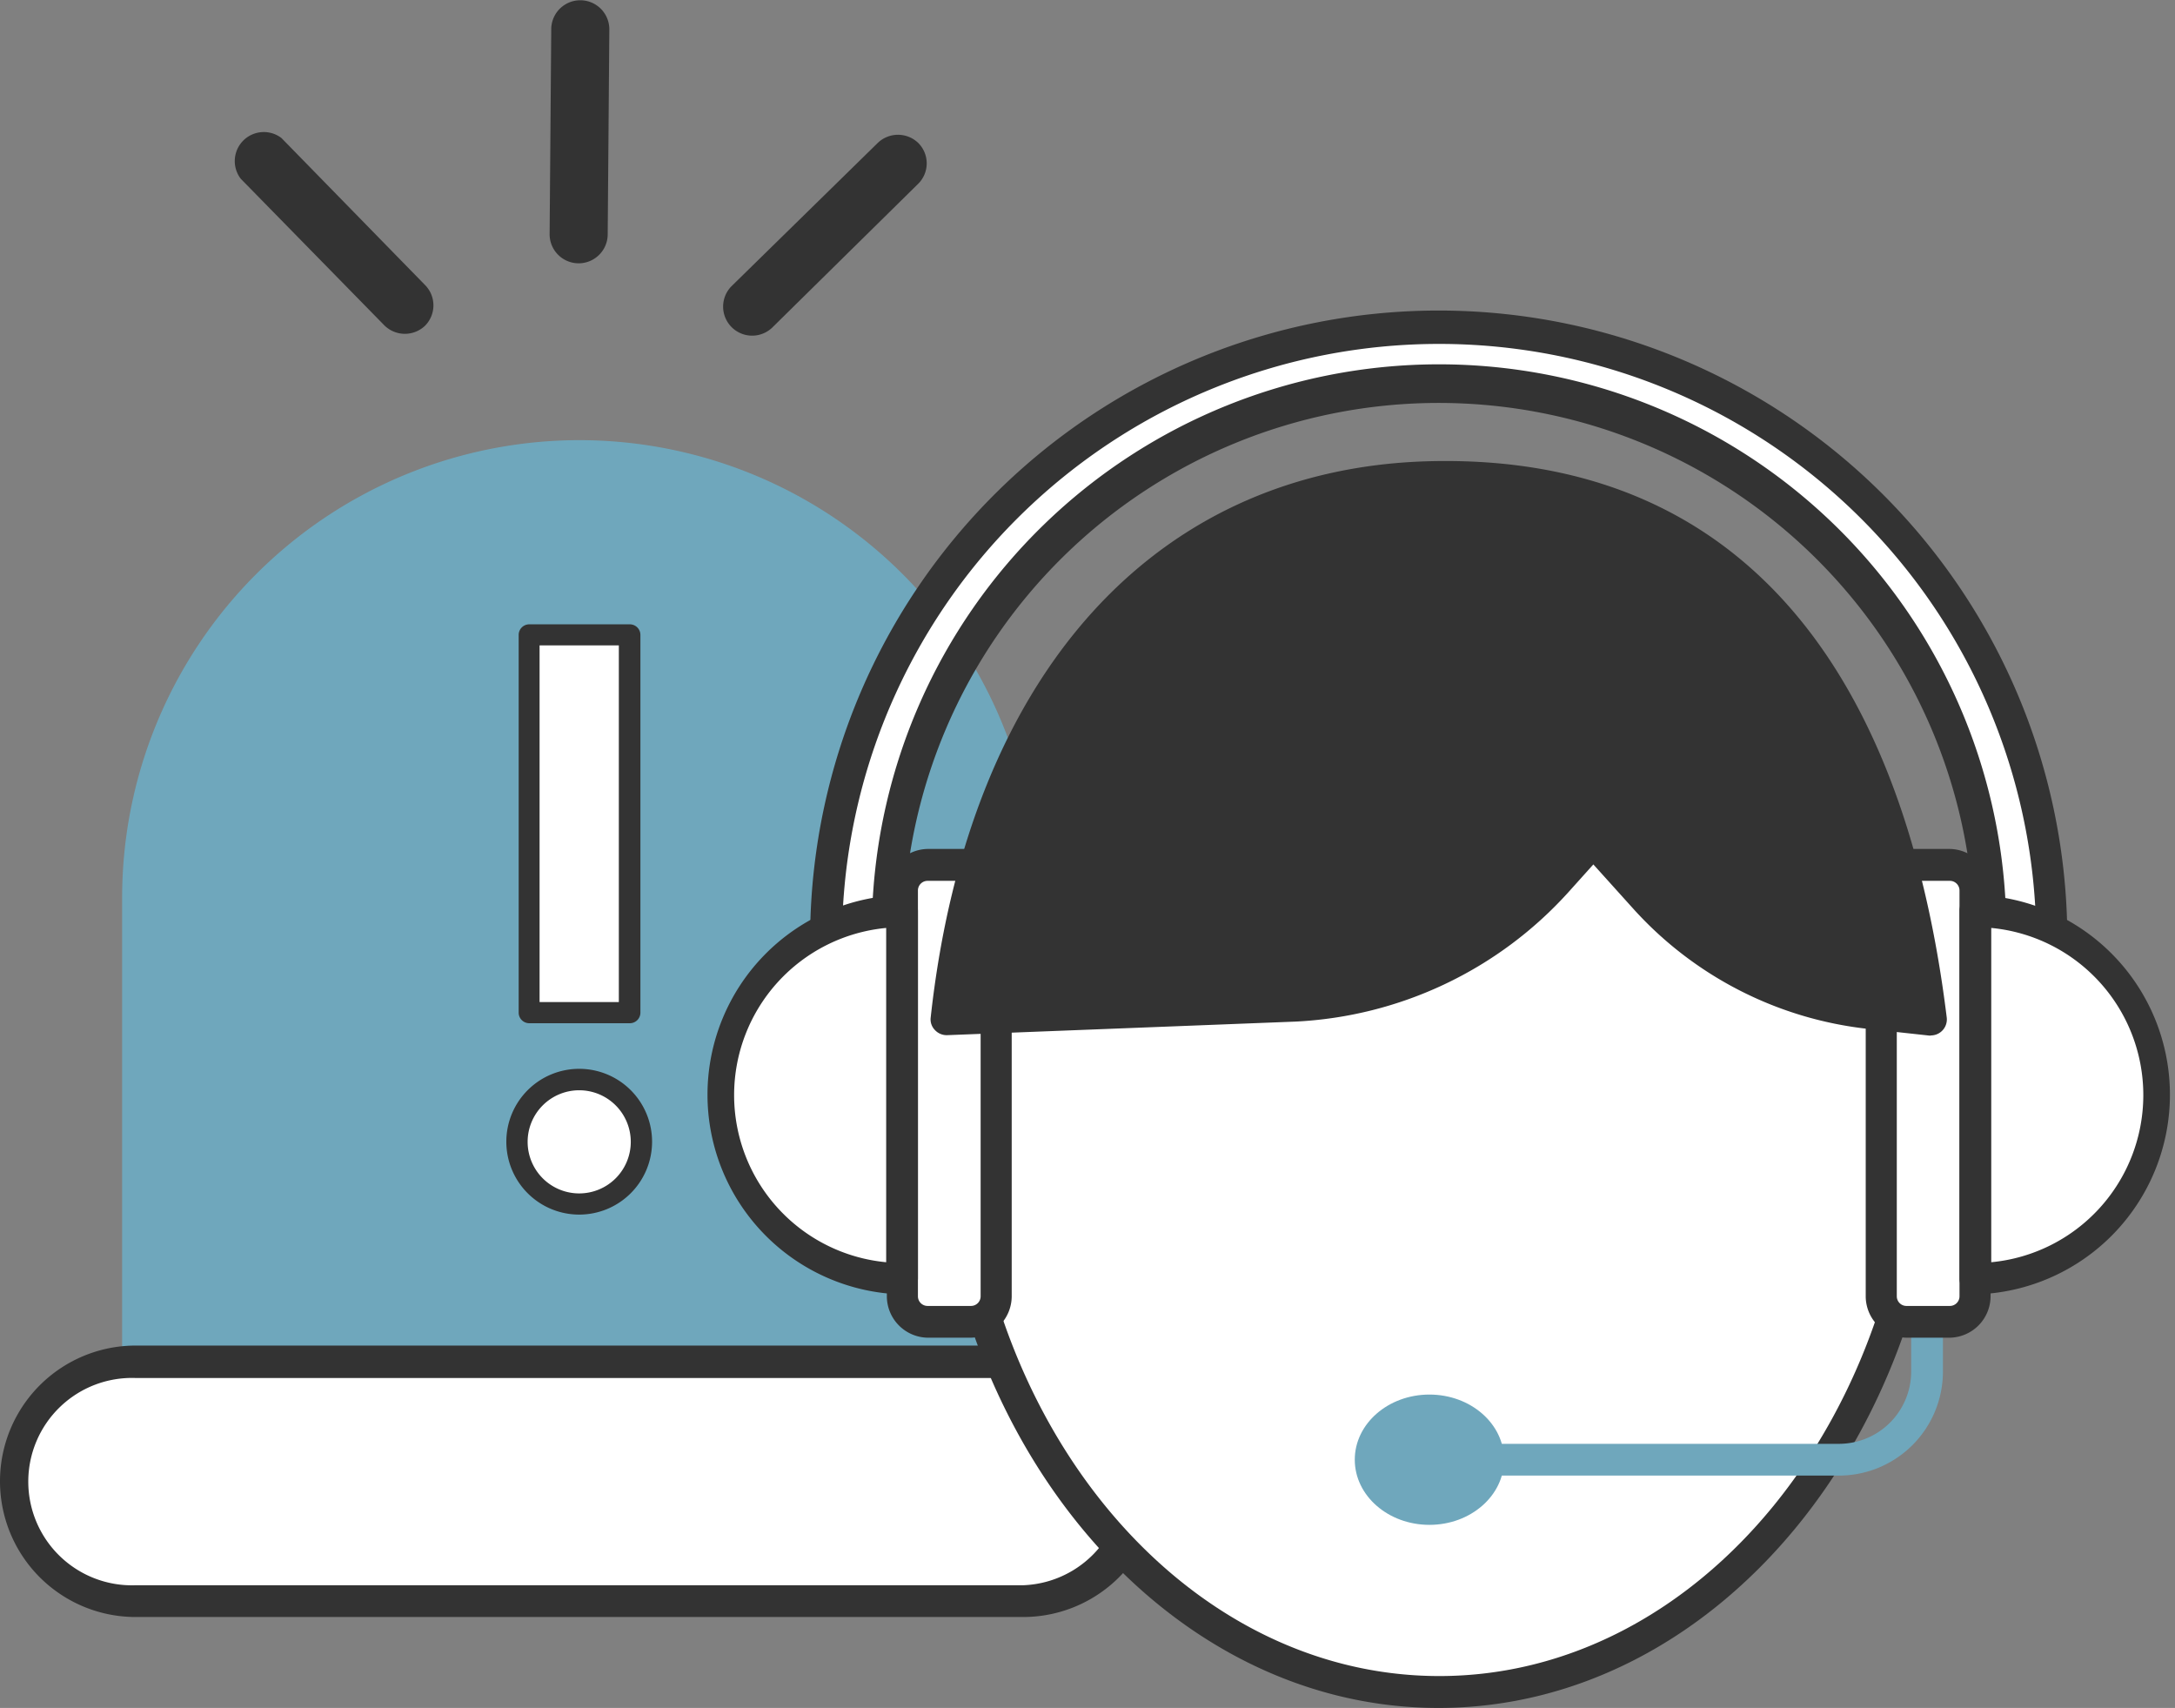
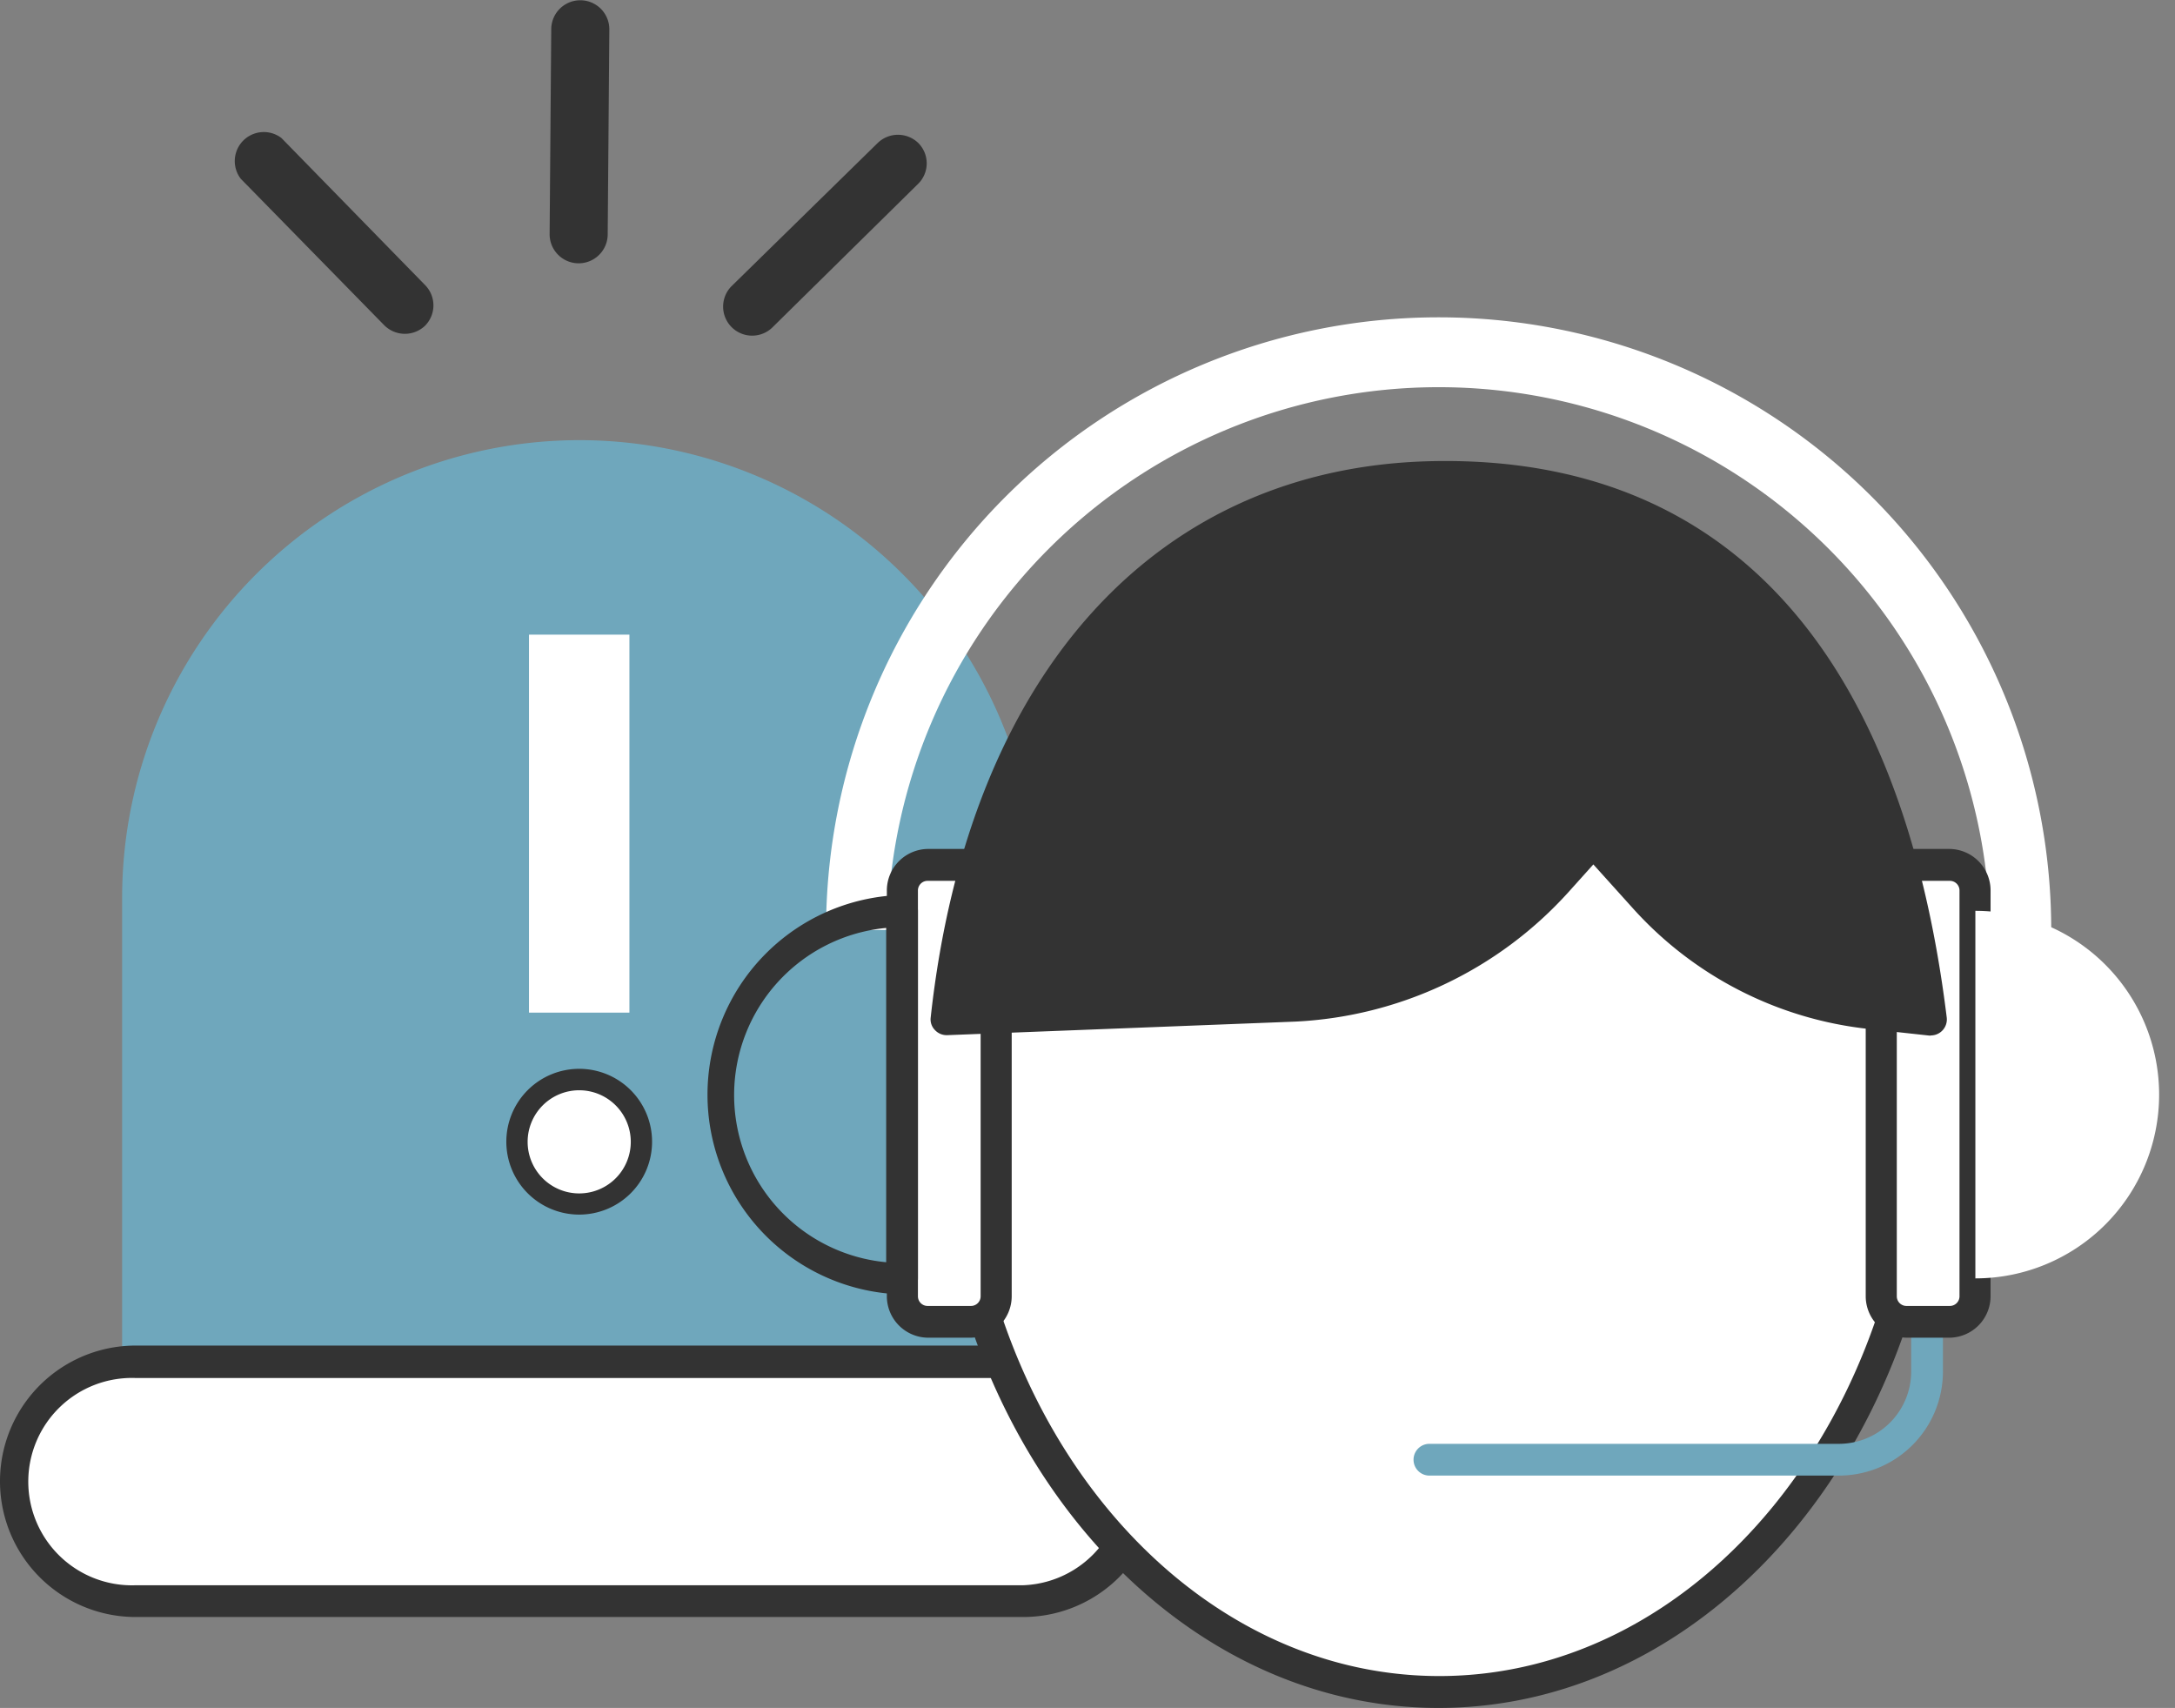
<svg xmlns="http://www.w3.org/2000/svg" viewBox="0 0 160.27 125.84">
  <rect x="0" y="0" width="160.27" height="125.84" fill="#808080" stroke="none" />
  <defs>
    <style>.cls-1{fill:#6fa7bc;}.cls-2{fill:#fff;}.cls-3{fill:#333;}</style>
  </defs>
  <g id="Layer_1" data-name="Layer 1">
    <path class="cls-1" d="M42.68,32.43h0A33.71,33.71,0,0,1,76.39,66.14v34.22a0,0,0,0,1,0,0H9a0,0,0,0,1,0,0V66.14A33.71,33.71,0,0,1,42.68,32.43Z" />
    <rect class="cls-2" x="38.98" y="46.76" width="7.4" height="27.85" />
-     <path class="cls-3" d="M46.38,75.39H39a.78.78,0,0,1-.78-.78V46.76A.78.78,0,0,1,39,46h7.4a.78.78,0,0,1,.79.78V74.61A.78.78,0,0,1,46.38,75.39Zm-6.62-1.56H45.6V47.55H39.76Z" />
    <circle class="cls-2" cx="42.68" cy="84.13" r="4.58" />
    <path class="cls-3" d="M42.68,89.49a5.37,5.37,0,1,1,5.37-5.36A5.37,5.37,0,0,1,42.68,89.49Zm0-9.16a3.8,3.8,0,1,0,3.8,3.8A3.8,3.8,0,0,0,42.68,80.33Z" />
    <rect class="cls-2" x="1.17" y="100.36" width="83.02" height="17.61" rx="8.81" />
    <path class="cls-3" d="M75.39,119.14H10a10,10,0,0,1,0-20H75.39a10,10,0,1,1,0,20ZM10,101.53a7.64,7.64,0,1,0,0,15.27H75.39a7.64,7.64,0,0,0,0-15.27Z" />
    <path class="cls-3" d="M31.32,24a2.13,2.13,0,0,0,0-3L20.74,10.17a2.14,2.14,0,0,0-3,3L28.29,23.94A2.15,2.15,0,0,0,31.32,24ZM67.67,10.54a2.15,2.15,0,0,0-3,0L53.88,21.11a2.14,2.14,0,0,0,3,3.05l10.76-10.6A2.12,2.12,0,0,0,67.67,10.54ZM44.9,2.16a2.14,2.14,0,1,0-4.28,0l-.12,15.1a2.14,2.14,0,0,0,4.28,0Z" />
    <path class="cls-2" d="M141.24,71.08c-3.55-19.8-18-34.63-35.23-34.63S74.34,51.28,70.79,71.08A54.53,54.53,0,0,0,70,80.56c0,24.36,16.15,44.1,36.06,44.1s36.07-19.74,36.07-44.1A54.53,54.53,0,0,0,141.24,71.08Z" />
    <path class="cls-3" d="M106,125.84c-20.53,0-37.23-20.32-37.23-45.28a55.21,55.21,0,0,1,.86-9.68c3.69-20.63,19-35.6,36.37-35.6s32.68,15,36.38,35.6h0a55.21,55.21,0,0,1,.86,9.68C143.25,105.52,126.55,125.84,106,125.84Zm0-88.21C89.77,37.63,75.44,51.78,72,71.29a52.55,52.55,0,0,0-.83,9.27c0,23.67,15.65,42.93,34.89,42.93s34.9-19.26,34.9-42.93a52.47,52.47,0,0,0-.83-9.27h0C136.59,51.78,122.26,37.63,106,37.63Z" />
    <path class="cls-2" d="M146.64,68.52a40.63,40.63,0,0,0-81.25,0H60.87a45.14,45.14,0,0,1,90.28,0Z" />
-     <path class="cls-3" d="M151.15,69.69h-4.51a1.17,1.17,0,0,1-1.17-1.17,39.46,39.46,0,0,0-78.91,0,1.17,1.17,0,0,1-1.17,1.17H60.87a1.17,1.17,0,0,1-1.17-1.17,46.32,46.32,0,0,1,92.63,0A1.17,1.17,0,0,1,151.15,69.69Zm-3.36-2.34H150a44,44,0,0,0-87.91,0h2.17a41.8,41.8,0,0,1,83.56,0Z" />
-     <ellipse class="cls-1" cx="105.33" cy="107.55" rx="5.5" ry="4.8" />
    <path class="cls-1" d="M135.51,108.72H105.33a1.17,1.17,0,1,1,0-2.34h30.18a5.33,5.33,0,0,0,5.32-5.32V91.75a1.17,1.17,0,1,1,2.34,0v9.31A7.67,7.67,0,0,1,135.51,108.72Z" />
    <rect class="cls-2" x="66.47" y="63.73" width="6.96" height="33.67" rx="1.88" />
    <path class="cls-3" d="M71.55,98.56h-3.2a3.06,3.06,0,0,1-3-3V65.61a3.06,3.06,0,0,1,3-3.06h3.2a3.06,3.06,0,0,1,3,3.06v29.9A3.06,3.06,0,0,1,71.55,98.56ZM68.35,64.9a.71.71,0,0,0-.71.71v29.9a.71.71,0,0,0,.71.71h3.2a.71.71,0,0,0,.71-.71V65.61a.71.71,0,0,0-.71-.71Z" />
-     <path class="cls-2" d="M66.47,94.19a13.54,13.54,0,0,1,0-27.08Z" />
    <path class="cls-3" d="M66.47,95.37a14.72,14.72,0,0,1,0-29.43,1.17,1.17,0,0,1,1.17,1.17V94.19A1.17,1.17,0,0,1,66.47,95.37Zm-1.17-27A12.37,12.37,0,0,0,65.3,93Z" />
    <rect class="cls-2" x="138.6" y="63.73" width="6.96" height="33.67" rx="1.88" transform="translate(284.16 161.12) rotate(-180)" />
    <path class="cls-3" d="M143.68,98.56h-3.2a3.06,3.06,0,0,1-3-3V65.61a3.06,3.06,0,0,1,3-3.06h3.2a3.06,3.06,0,0,1,3,3.06v29.9A3.06,3.06,0,0,1,143.68,98.56Zm-3.2-33.66a.71.71,0,0,0-.71.71v29.9a.71.71,0,0,0,.71.71h3.2a.71.71,0,0,0,.71-.71V65.61a.71.71,0,0,0-.71-.71Z" />
    <path class="cls-2" d="M145.56,94.19a13.54,13.54,0,0,0,0-27.08Z" />
-     <path class="cls-3" d="M145.56,95.37a1.17,1.17,0,0,1-1.17-1.18V67.11a1.17,1.17,0,0,1,1.17-1.17,14.72,14.72,0,0,1,0,29.43Zm1.17-27V93a12.37,12.37,0,0,0,0-24.63Z" />
    <path class="cls-3" d="M106.08,35.14c-23.66.23-34.14,19.88-36.34,40l25.67-1A27.65,27.65,0,0,0,114.68,65l2.73-3,3.78,4.2a26.1,26.1,0,0,0,16.6,8.5l4.49.49C139.65,53.71,130.41,34.9,106.08,35.14Z" />
    <path class="cls-3" d="M142.28,76.3h-.12l-4.49-.49a27.3,27.3,0,0,1-17.35-8.89l-2.91-3.23-1.86,2.07a29,29,0,0,1-20.09,9.51l-25.67,1a1.18,1.18,0,0,1-.9-.38,1.12,1.12,0,0,1-.31-.92c2.79-25.49,16.8-40.83,37.49-41h0c21.17-.21,34.05,14,37.38,41a1.18,1.18,0,0,1-1.17,1.32Zm-36.19-40c-27.42.27-33.65,27.26-35,37.59l24.29-1a26.68,26.68,0,0,0,18.45-8.74l2.73-3a1.2,1.2,0,0,1,1.74,0l3.78,4.2a25,25,0,0,0,15.86,8.12l3,.33c-3.44-24.88-15-37.49-34.4-37.49Zm0-1.17h0Z" />
  </g>
</svg>